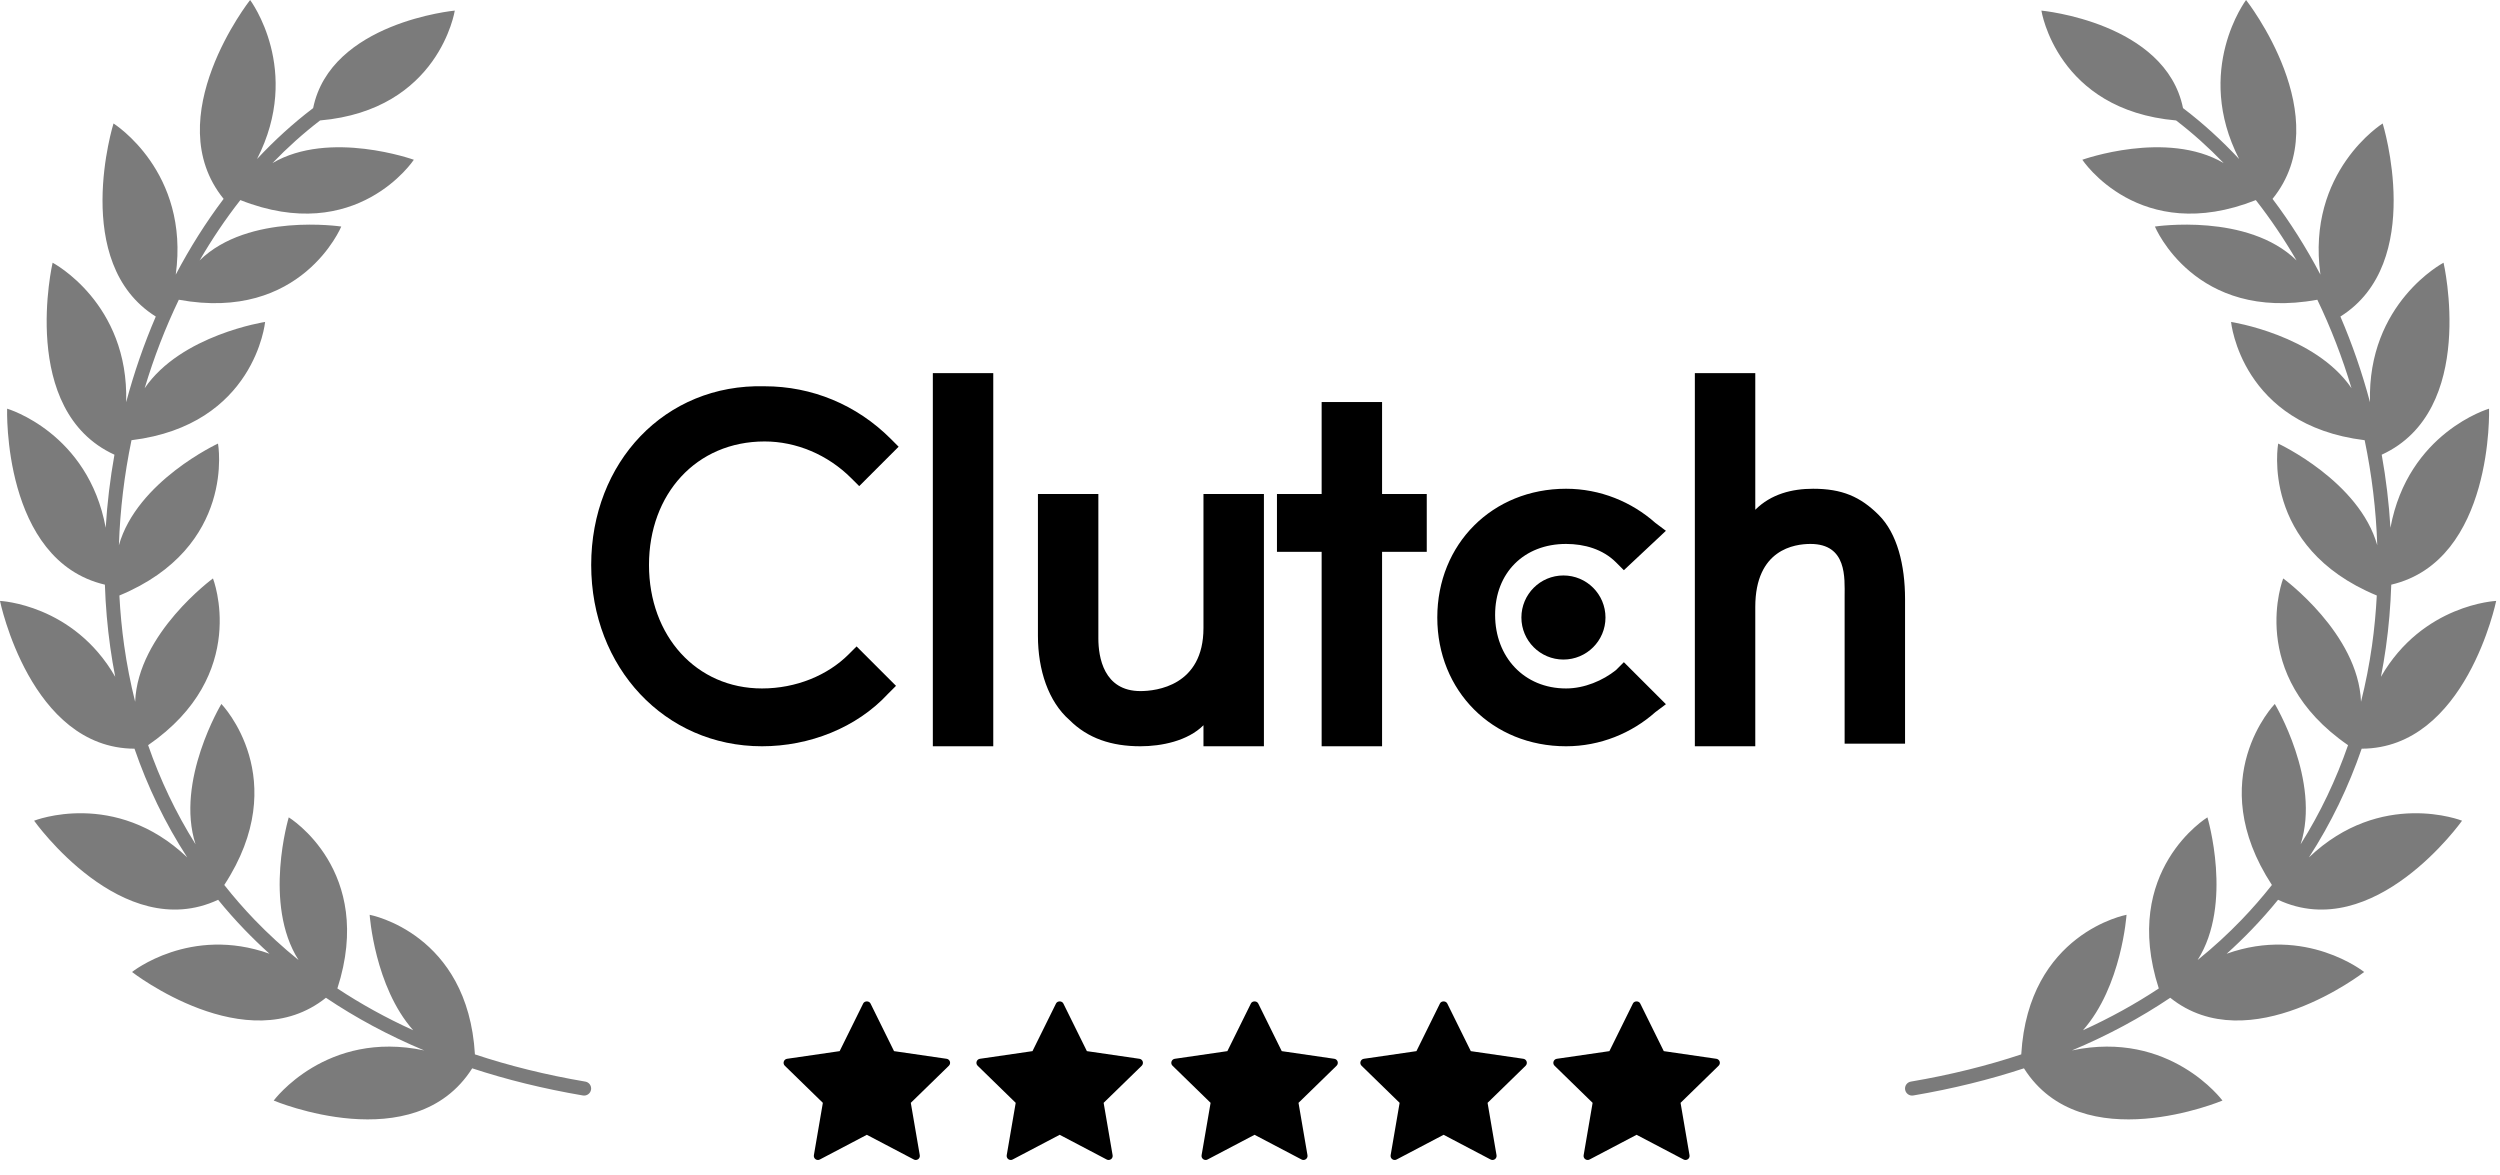
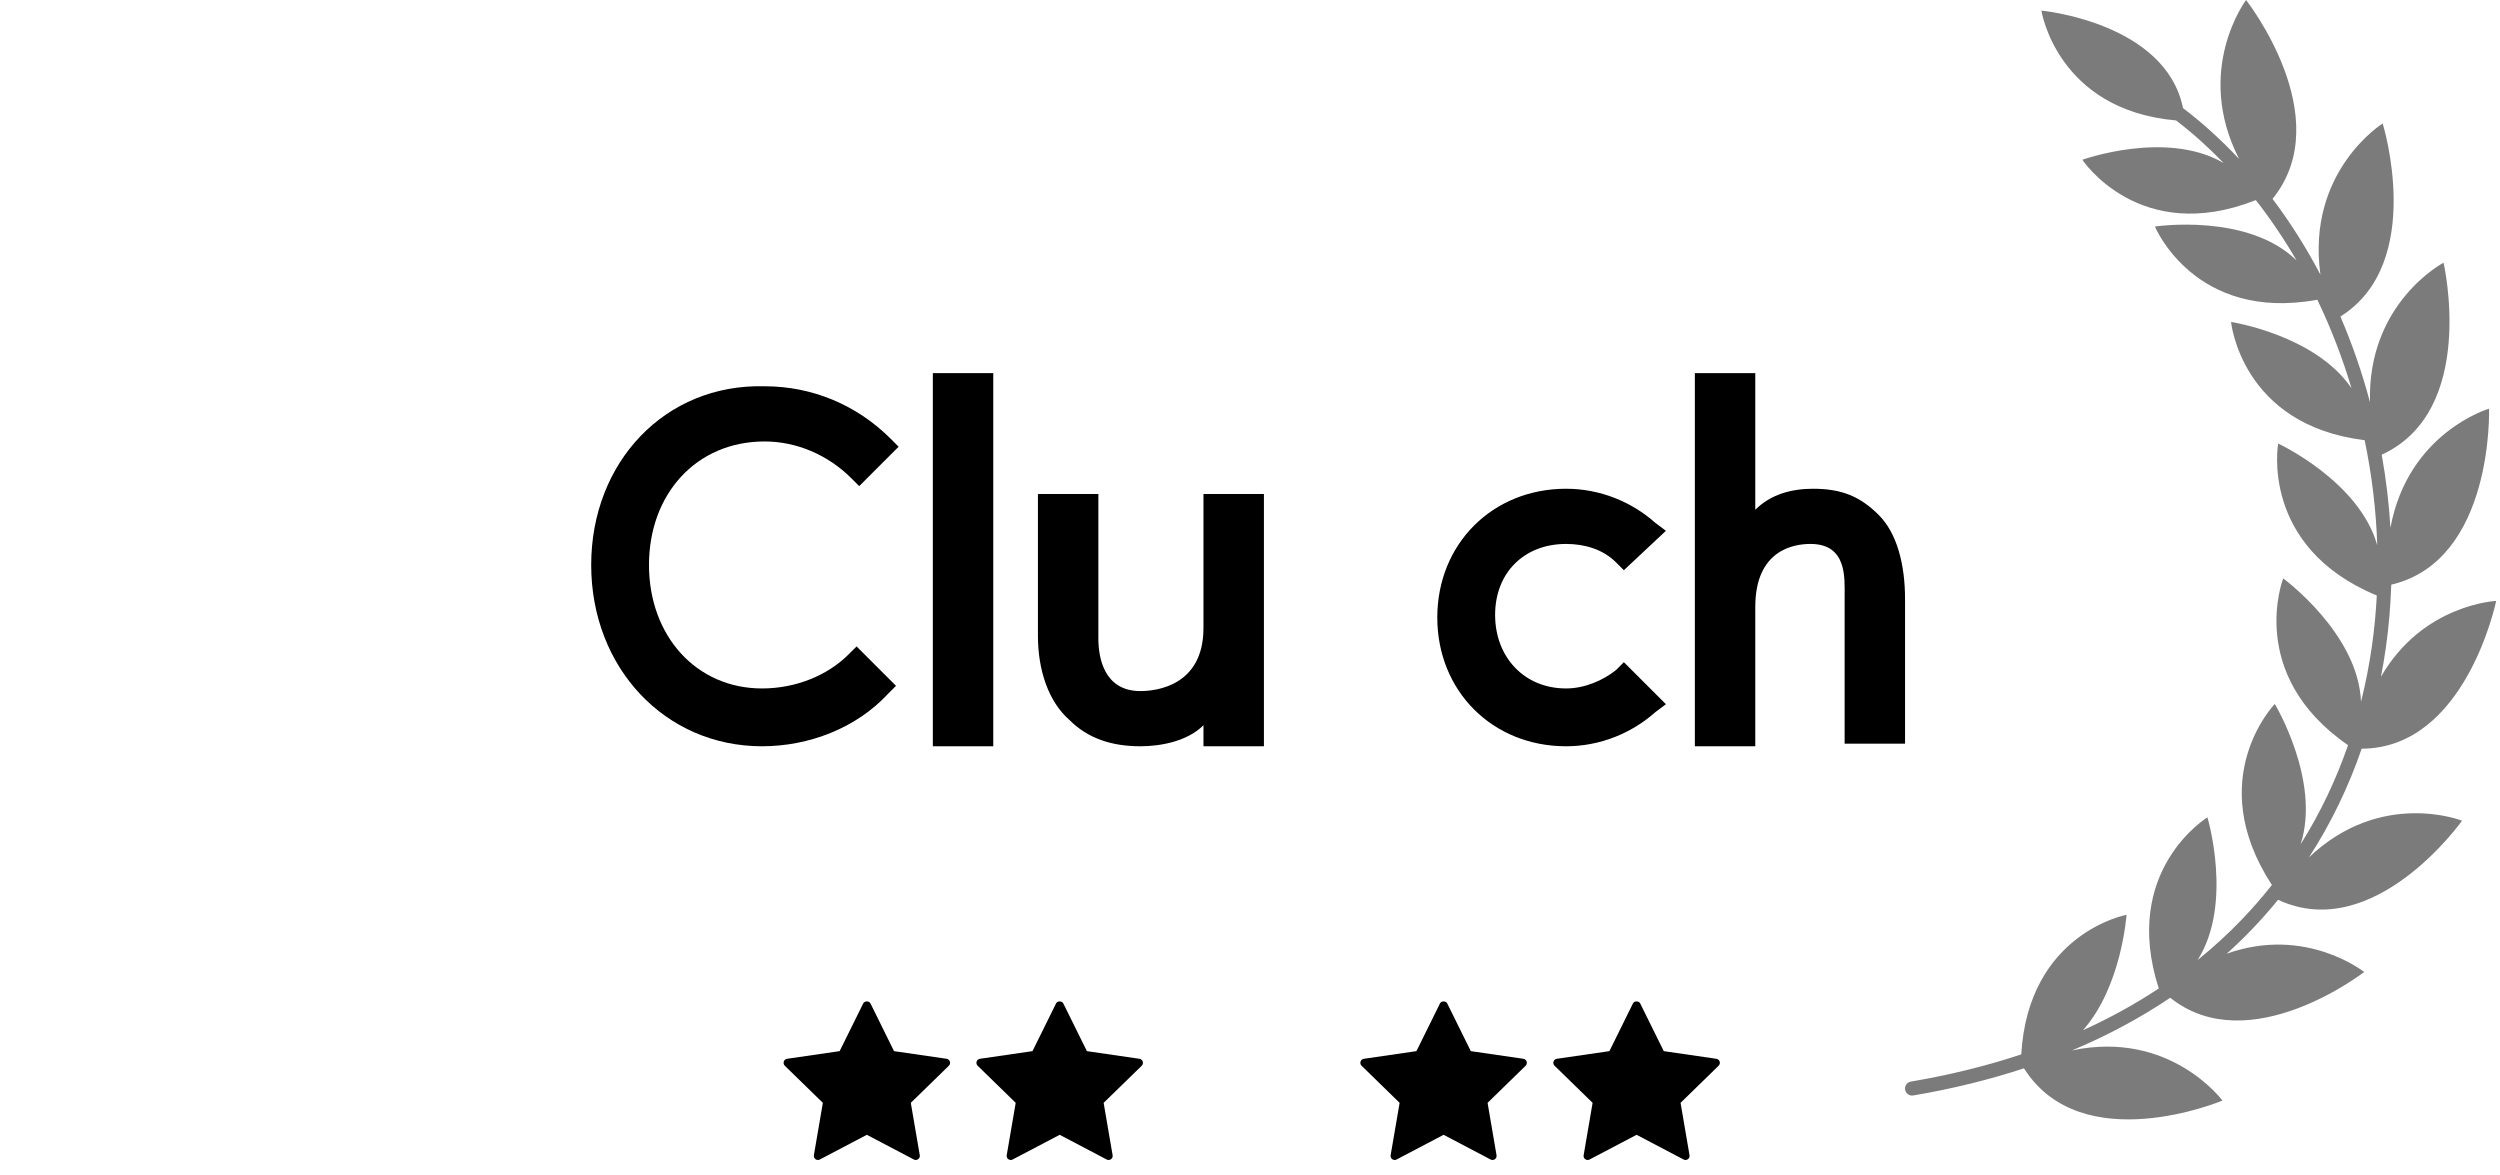
<svg xmlns="http://www.w3.org/2000/svg" width="134" height="63" viewBox="0 0 134 63" fill="none">
  <path d="M92.174 56.9C92.148 56.821 92.078 56.763 91.997 56.751L89.178 56.341L87.916 53.787C87.844 53.638 87.598 53.638 87.525 53.787L86.264 56.341L83.445 56.751C83.363 56.763 83.295 56.821 83.269 56.9C83.243 56.98 83.264 57.066 83.325 57.124L85.364 59.112L84.883 61.92C84.869 62.002 84.901 62.085 84.97 62.133C85.037 62.182 85.126 62.189 85.2 62.15L87.721 60.825L90.242 62.15C90.274 62.167 90.308 62.175 90.344 62.175C90.389 62.175 90.434 62.161 90.473 62.133C90.539 62.085 90.573 62.002 90.558 61.92L90.078 59.112L92.117 57.124C92.178 57.066 92.198 56.98 92.174 56.9Z" fill="black" />
  <path d="M81.653 56.751L78.835 56.341L77.573 53.787C77.499 53.638 77.254 53.638 77.182 53.787L75.921 56.341L73.102 56.751C73.019 56.763 72.952 56.821 72.925 56.9C72.899 56.98 72.92 57.066 72.98 57.124L75.02 59.112L74.538 61.92C74.524 62.002 74.558 62.085 74.625 62.133C74.692 62.182 74.782 62.189 74.856 62.15L77.377 60.825L79.897 62.15C79.93 62.167 79.965 62.175 80 62.175C80.045 62.175 80.09 62.161 80.128 62.133C80.194 62.085 80.228 62.002 80.214 61.92L79.734 59.112L81.773 57.124C81.832 57.066 81.853 56.979 81.828 56.9C81.803 56.821 81.734 56.763 81.653 56.751Z" fill="black" />
-   <path d="M71.519 56.751L68.702 56.341L67.441 53.787C67.367 53.638 67.121 53.638 67.049 53.787L65.787 56.341L62.969 56.751C62.887 56.763 62.818 56.821 62.792 56.9C62.766 56.98 62.787 57.066 62.848 57.124L64.888 59.112L64.405 61.92C64.391 62.002 64.425 62.085 64.493 62.133C64.559 62.182 64.65 62.189 64.723 62.15L67.244 60.825L69.765 62.15C69.796 62.167 69.832 62.175 69.866 62.175C69.912 62.175 69.957 62.161 69.995 62.133C70.061 62.085 70.096 62.002 70.081 61.92L69.6 59.112L71.64 57.124C71.7 57.066 71.721 56.979 71.696 56.9C71.671 56.821 71.602 56.763 71.519 56.751Z" fill="black" />
  <path d="M61.074 56.751L58.257 56.341L56.995 53.787C56.922 53.638 56.676 53.638 56.603 53.787L55.341 56.341L52.523 56.751C52.441 56.763 52.373 56.821 52.347 56.9C52.321 56.98 52.342 57.066 52.403 57.124L54.442 59.112L53.96 61.92C53.947 62.002 53.98 62.085 54.046 62.133C54.115 62.182 54.204 62.189 54.277 62.15L56.799 60.825L59.319 62.15C59.351 62.167 59.386 62.175 59.421 62.175C59.467 62.175 59.512 62.161 59.551 62.133C59.617 62.085 59.651 62.002 59.636 61.92L59.155 59.112L61.196 57.124C61.255 57.066 61.276 56.979 61.251 56.9C61.226 56.821 61.157 56.763 61.074 56.751Z" fill="black" />
  <path d="M50.739 56.751L47.92 56.341L46.659 53.787C46.585 53.638 46.34 53.638 46.267 53.787L45.005 56.341L42.187 56.751C42.105 56.763 42.036 56.821 42.011 56.9C41.985 56.98 42.006 57.066 42.066 57.124L44.105 59.112L43.624 61.92C43.61 62.002 43.644 62.085 43.711 62.133C43.778 62.182 43.868 62.189 43.942 62.15L46.462 60.825L48.984 62.15C49.015 62.167 49.05 62.175 49.086 62.175C49.131 62.175 49.175 62.161 49.214 62.133C49.281 62.085 49.314 62.002 49.3 61.92L48.819 59.112L50.859 57.124C50.919 57.066 50.94 56.979 50.915 56.9C50.889 56.821 50.821 56.763 50.739 56.751Z" fill="black" />
  <path d="M64.506 33.662C64.506 36.761 61.971 37.042 61.126 37.042C59.154 37.042 58.872 35.211 58.872 34.225V26.479H55.633V34.084C55.633 35.916 56.196 37.606 57.323 38.592C58.309 39.578 59.577 40 61.126 40C62.252 40 63.661 39.718 64.506 38.873V40H67.746V26.479H64.506V33.662Z" fill="black" />
  <path d="M86.617 35.916C85.912 36.479 84.926 36.901 83.941 36.901C81.687 36.901 80.138 35.211 80.138 32.958C80.138 30.704 81.687 29.155 83.941 29.155C84.926 29.155 85.912 29.437 86.617 30.141L87.039 30.563L89.293 28.451L88.729 28.028C87.462 26.901 85.772 26.197 83.941 26.197C79.997 26.197 77.039 29.155 77.039 33.099C77.039 37.042 79.997 40 83.941 40C85.772 40 87.462 39.296 88.729 38.169L89.293 37.746L87.039 35.493L86.617 35.916Z" fill="black" />
-   <path d="M83.8 35.352C85.045 35.352 86.054 34.343 86.054 33.099C86.054 31.854 85.045 30.845 83.8 30.845C82.556 30.845 81.547 31.854 81.547 33.099C81.547 34.343 82.556 35.352 83.8 35.352Z" fill="black" />
-   <path d="M74.079 21.549H70.84V26.479H68.445V29.578H70.84V40H74.079V29.578H76.474V26.479H74.079V21.549Z" fill="black" />
  <path d="M45.49 35.07C44.364 36.197 42.673 36.901 40.842 36.901C37.321 36.901 34.786 34.084 34.786 30.282C34.786 26.479 37.321 23.662 40.983 23.662C42.673 23.662 44.364 24.366 45.631 25.634L46.054 26.056L48.166 23.944L47.744 23.521C45.913 21.69 43.519 20.704 40.983 20.704C35.631 20.563 31.688 24.789 31.688 30.282C31.688 35.775 35.631 40 40.842 40C43.378 40 45.913 39.014 47.603 37.183L48.026 36.761L45.913 34.648L45.49 35.07Z" fill="black" />
  <path d="M100.703 27.606C99.717 26.62 98.731 26.197 97.182 26.197C96.055 26.197 94.928 26.479 94.083 27.324V20H90.844V40H94.083V32.535C94.083 29.437 96.196 29.155 97.041 29.155C99.013 29.155 98.872 30.986 98.872 31.972V39.859H102.111V32.113C102.111 30.282 101.689 28.592 100.703 27.606Z" fill="black" />
  <path d="M50 20H53.239V40H50V20Z" fill="black" />
  <path d="M120.389 0C120.389 0 125.345 6.298 121.808 10.66C122.76 11.921 123.619 13.282 124.374 14.72C123.613 9.178 127.711 6.618 127.711 6.618C127.711 6.618 130.037 14.091 125.445 16.967C126.079 18.442 126.611 19.98 127.032 21.557C126.878 16.23 130.974 14.081 130.974 14.081C130.974 14.081 132.813 22.012 127.66 24.372C127.892 25.664 128.049 26.973 128.128 28.288C129.074 23.172 133.413 21.905 133.413 21.905C133.413 21.905 133.679 30.044 128.172 31.338C128.135 32.467 128.04 33.595 127.882 34.713C127.808 35.237 127.72 35.759 127.618 36.278C129.855 32.383 133.795 32.209 133.795 32.209C133.795 32.209 132.176 40.11 126.586 40.13C125.887 42.159 124.951 44.117 123.758 45.958C127.632 42.27 131.966 43.99 131.966 43.99C131.966 43.99 127.261 50.633 122.104 48.229C121.658 48.777 121.186 49.311 120.687 49.829C120.261 50.271 119.816 50.701 119.351 51.12C123.592 49.601 126.719 52.099 126.719 52.099C126.719 52.099 120.567 56.876 116.325 53.48C114.742 54.545 112.989 55.493 111.056 56.303C116.312 55.187 119.124 58.99 119.124 58.99C119.124 58.99 111.588 62.163 108.484 57.262C106.649 57.866 104.673 58.357 102.549 58.718C102.345 58.752 102.151 58.614 102.115 58.409C102.079 58.203 102.217 58.009 102.421 57.974C104.544 57.613 106.515 57.121 108.339 56.515C108.721 50.002 113.982 49.033 113.982 49.033C113.982 49.033 113.722 52.881 111.646 55.222C113.114 54.555 114.467 53.804 115.711 52.981C113.664 46.648 118.318 43.81 118.318 43.81C118.318 43.81 119.707 48.449 117.792 51.458C118.637 50.776 119.421 50.056 120.145 49.303C120.725 48.701 121.267 48.077 121.774 47.435C118.049 41.732 121.929 37.732 121.929 37.732C121.929 37.732 124.411 41.859 123.313 45.254C124.372 43.569 125.215 41.786 125.855 39.941C120.36 36.151 122.38 31.004 122.38 31.004C122.405 31.022 126.409 33.963 126.55 37.614C126.8 36.622 126.995 35.617 127.139 34.604C127.265 33.713 127.349 32.817 127.396 31.919C121.105 29.313 122.11 23.775 122.11 23.775C122.139 23.788 126.457 25.8 127.421 29.226C127.359 27.329 127.129 25.44 126.746 23.595C120.12 22.783 119.585 17.256 119.585 17.256C119.585 17.256 124.093 17.948 126.041 20.808C125.549 19.167 124.936 17.578 124.209 16.066C117.639 17.273 115.512 12.164 115.503 12.143C115.537 12.137 120.483 11.4 123.095 13.959C122.433 12.819 121.704 11.737 120.912 10.725C114.67 13.196 111.613 8.563 111.613 8.563C111.613 8.563 116.129 6.943 119.189 8.741C118.387 7.909 117.536 7.144 116.639 6.456C110.244 5.893 109.419 0.568 109.419 0.568C109.419 0.568 116.074 1.193 117.01 5.795C117.018 5.8 117.025 5.805 117.032 5.811C118.091 6.617 119.088 7.527 120.017 8.523C117.572 3.746 120.389 0 120.389 0Z" fill="#7B7B7B" />
-   <path d="M13.406 0C13.422 0.021 16.215 3.76 13.777 8.523C14.707 7.527 15.703 6.617 16.763 5.811C16.77 5.805 16.777 5.8 16.784 5.795C17.72 1.193 24.376 0.568 24.376 0.568C24.376 0.568 23.551 5.894 17.156 6.456C16.259 7.144 15.407 7.909 14.605 8.741C17.665 6.943 22.182 8.563 22.182 8.563C22.182 8.563 19.124 13.197 12.883 10.724C12.09 11.736 11.361 12.819 10.7 13.959C13.32 11.391 18.292 12.143 18.292 12.143C18.292 12.143 16.169 17.276 9.585 16.066C8.859 17.578 8.245 19.167 7.754 20.808C9.702 17.948 14.21 17.256 14.21 17.256C14.21 17.256 13.675 22.783 7.048 23.595C6.665 25.441 6.436 27.329 6.373 29.227C7.34 25.789 11.685 23.775 11.685 23.775C11.685 23.775 12.69 29.314 6.399 31.919C6.446 32.817 6.53 33.714 6.656 34.604C6.799 35.617 6.995 36.622 7.244 37.614C7.385 33.952 11.415 31.004 11.415 31.004C11.415 31.004 13.435 36.151 7.939 39.941C8.58 41.786 9.423 43.569 10.482 45.254C9.384 41.859 11.866 37.732 11.866 37.732C11.887 37.754 15.735 41.748 12.021 47.435C12.528 48.077 13.069 48.701 13.649 49.303C14.374 50.056 15.158 50.776 16.002 51.458C14.087 48.449 15.477 43.81 15.477 43.81C15.477 43.81 20.13 46.648 18.083 52.981C19.328 53.804 20.681 54.555 22.148 55.222C20.075 52.884 19.814 49.041 19.814 49.033C19.849 49.04 25.075 50.023 25.456 56.515C27.28 57.121 29.25 57.613 31.374 57.974C31.578 58.009 31.715 58.203 31.68 58.409C31.644 58.614 31.45 58.752 31.245 58.718C29.122 58.356 27.145 57.866 25.31 57.262C22.206 62.163 14.671 58.99 14.671 58.99C14.671 58.99 17.483 55.187 22.738 56.303C20.805 55.493 19.052 54.545 17.47 53.48C13.228 56.875 7.076 52.099 7.076 52.099C7.076 52.099 10.202 49.601 14.444 51.12C13.979 50.701 13.534 50.271 13.108 49.829C12.609 49.311 12.137 48.777 11.691 48.229C6.534 50.633 1.828 43.99 1.828 43.99C1.828 43.99 6.162 42.27 10.037 45.958C8.844 44.117 7.908 42.159 7.209 40.13C1.619 40.109 0 32.209 0 32.209C0 32.209 3.939 32.383 6.176 36.277C6.074 35.758 5.987 35.237 5.913 34.713C5.755 33.595 5.659 32.467 5.622 31.338C0.116 30.043 0.382 21.905 0.382 21.905C0.413 21.914 4.724 23.19 5.666 28.287C5.746 26.972 5.903 25.664 6.134 24.372C0.981 22.012 2.82 14.081 2.82 14.081C2.82 14.081 6.917 16.23 6.762 21.557C7.184 19.98 7.716 18.442 8.35 16.967C3.758 14.091 6.084 6.618 6.084 6.618C6.11 6.635 10.179 9.196 9.42 14.72C10.176 13.282 11.034 11.921 11.986 10.659C8.45 6.298 13.406 0 13.406 0Z" fill="#7B7B7B" />
</svg>